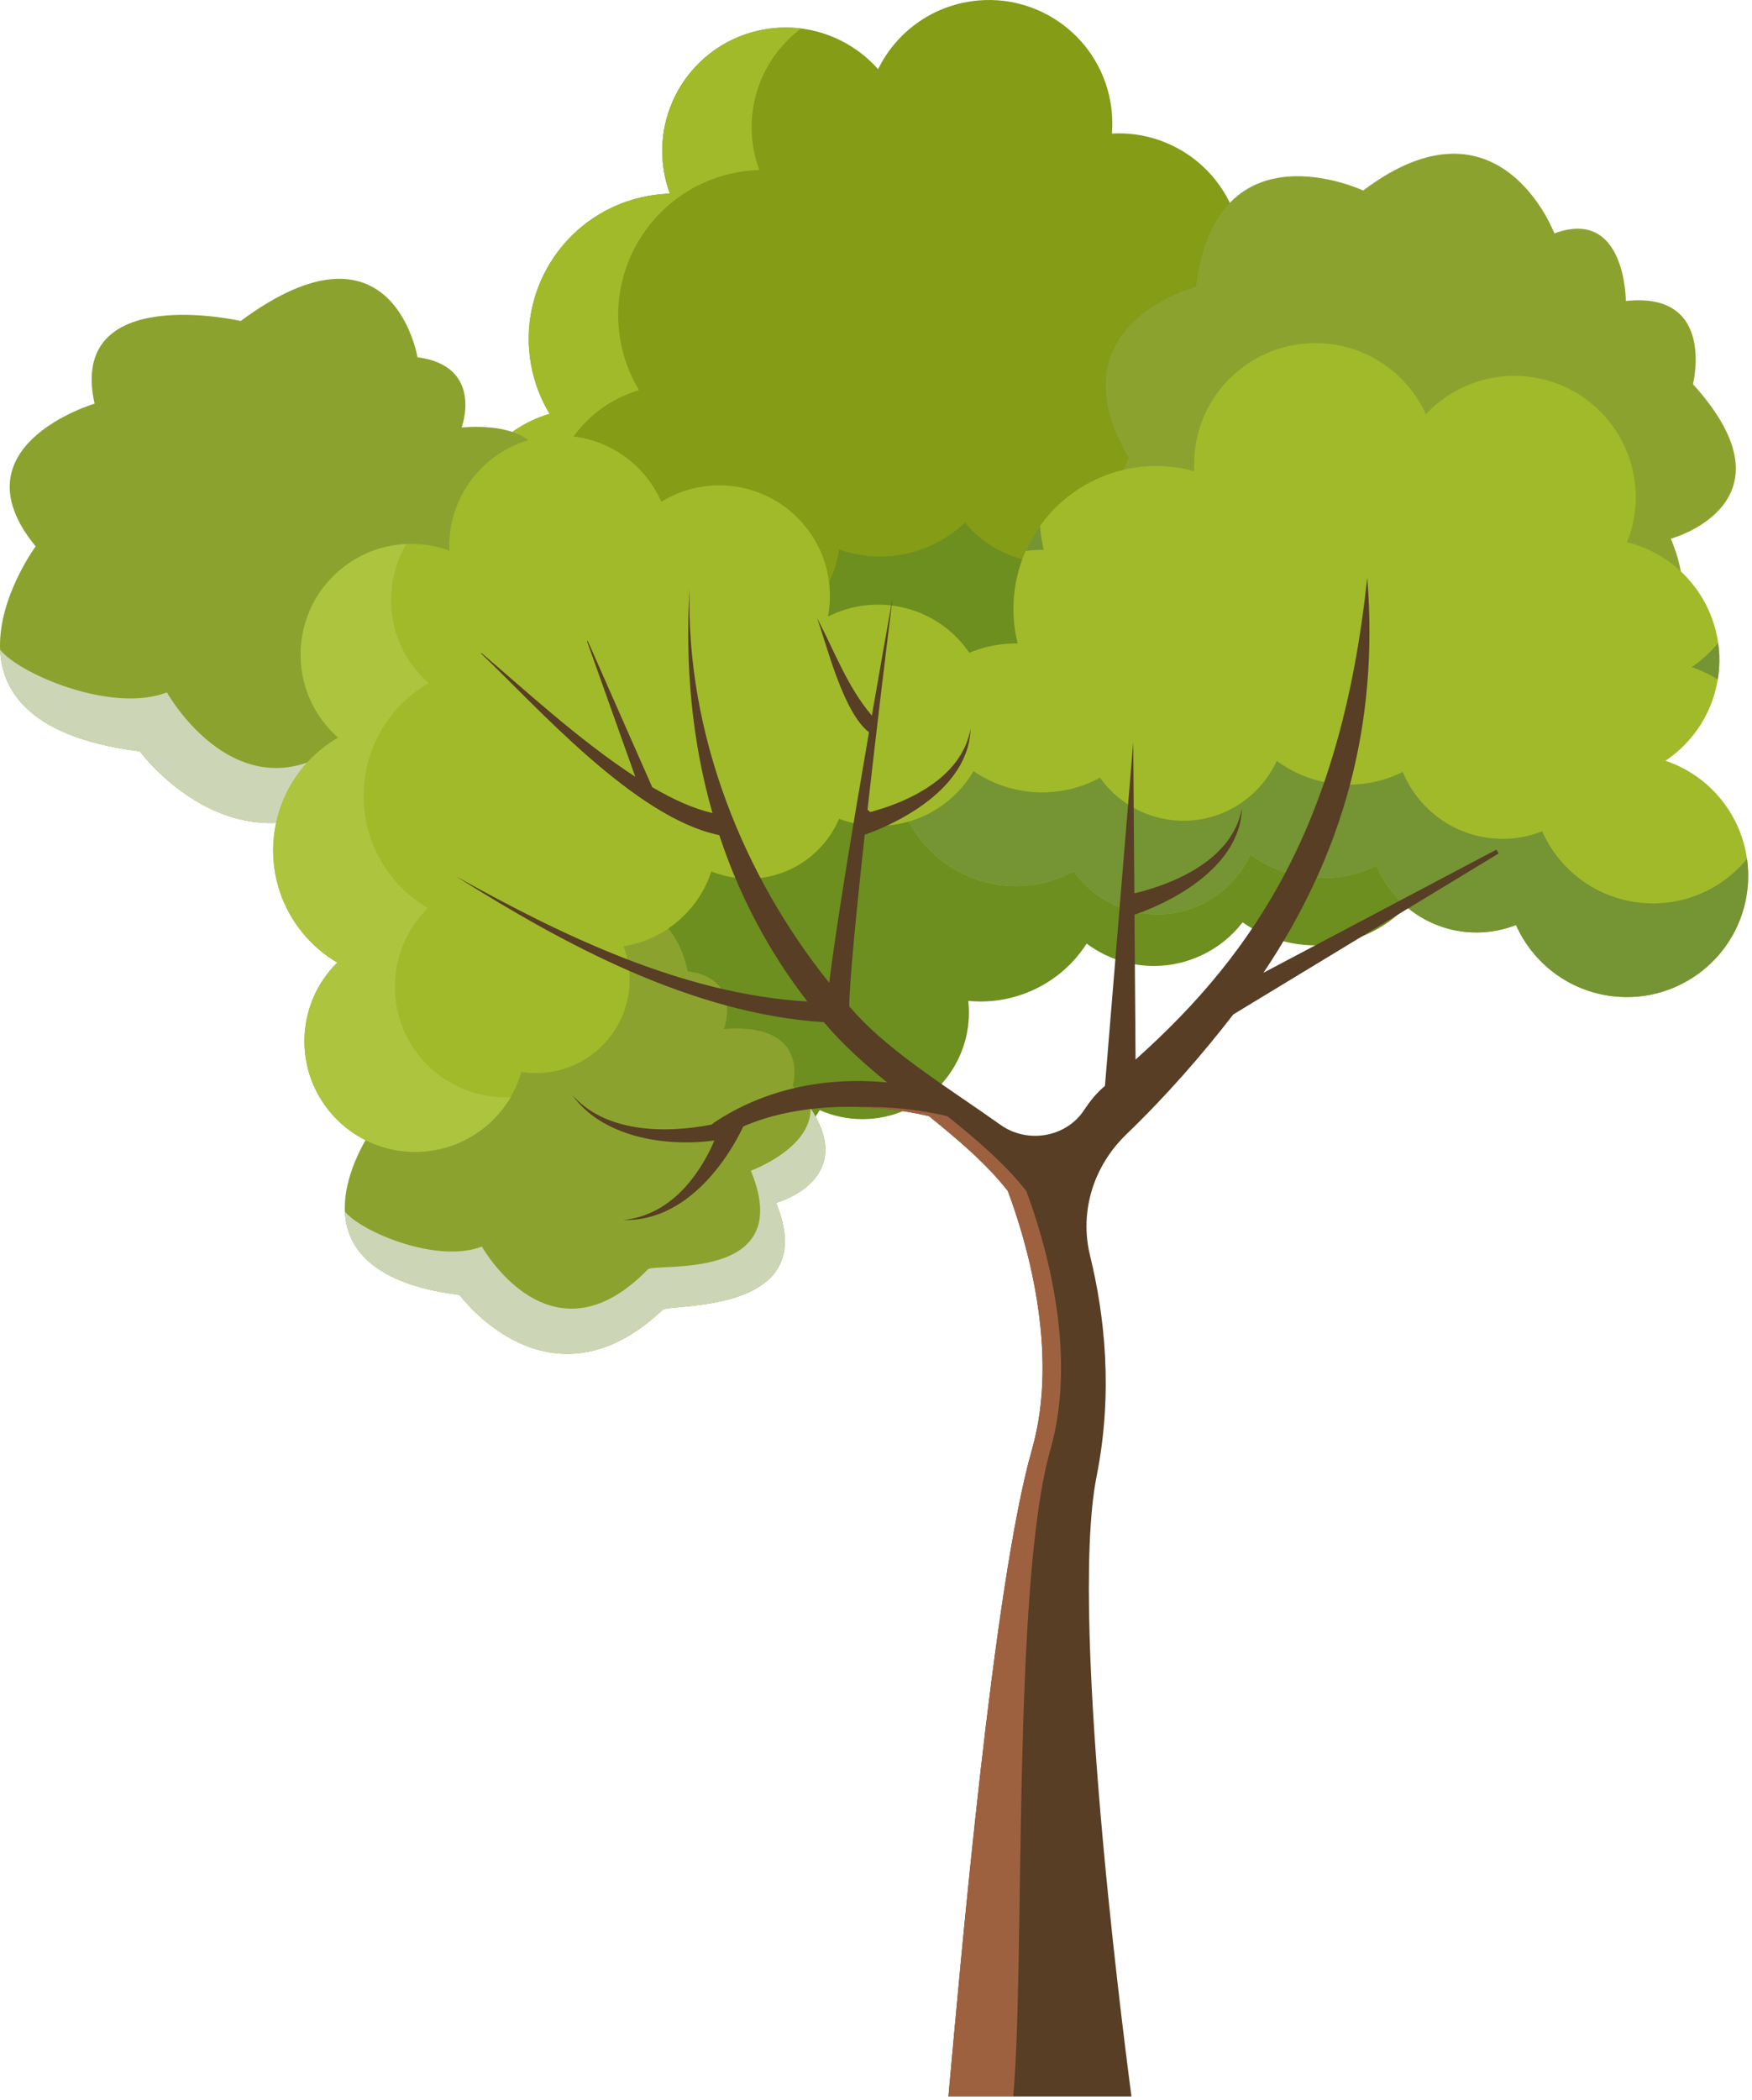
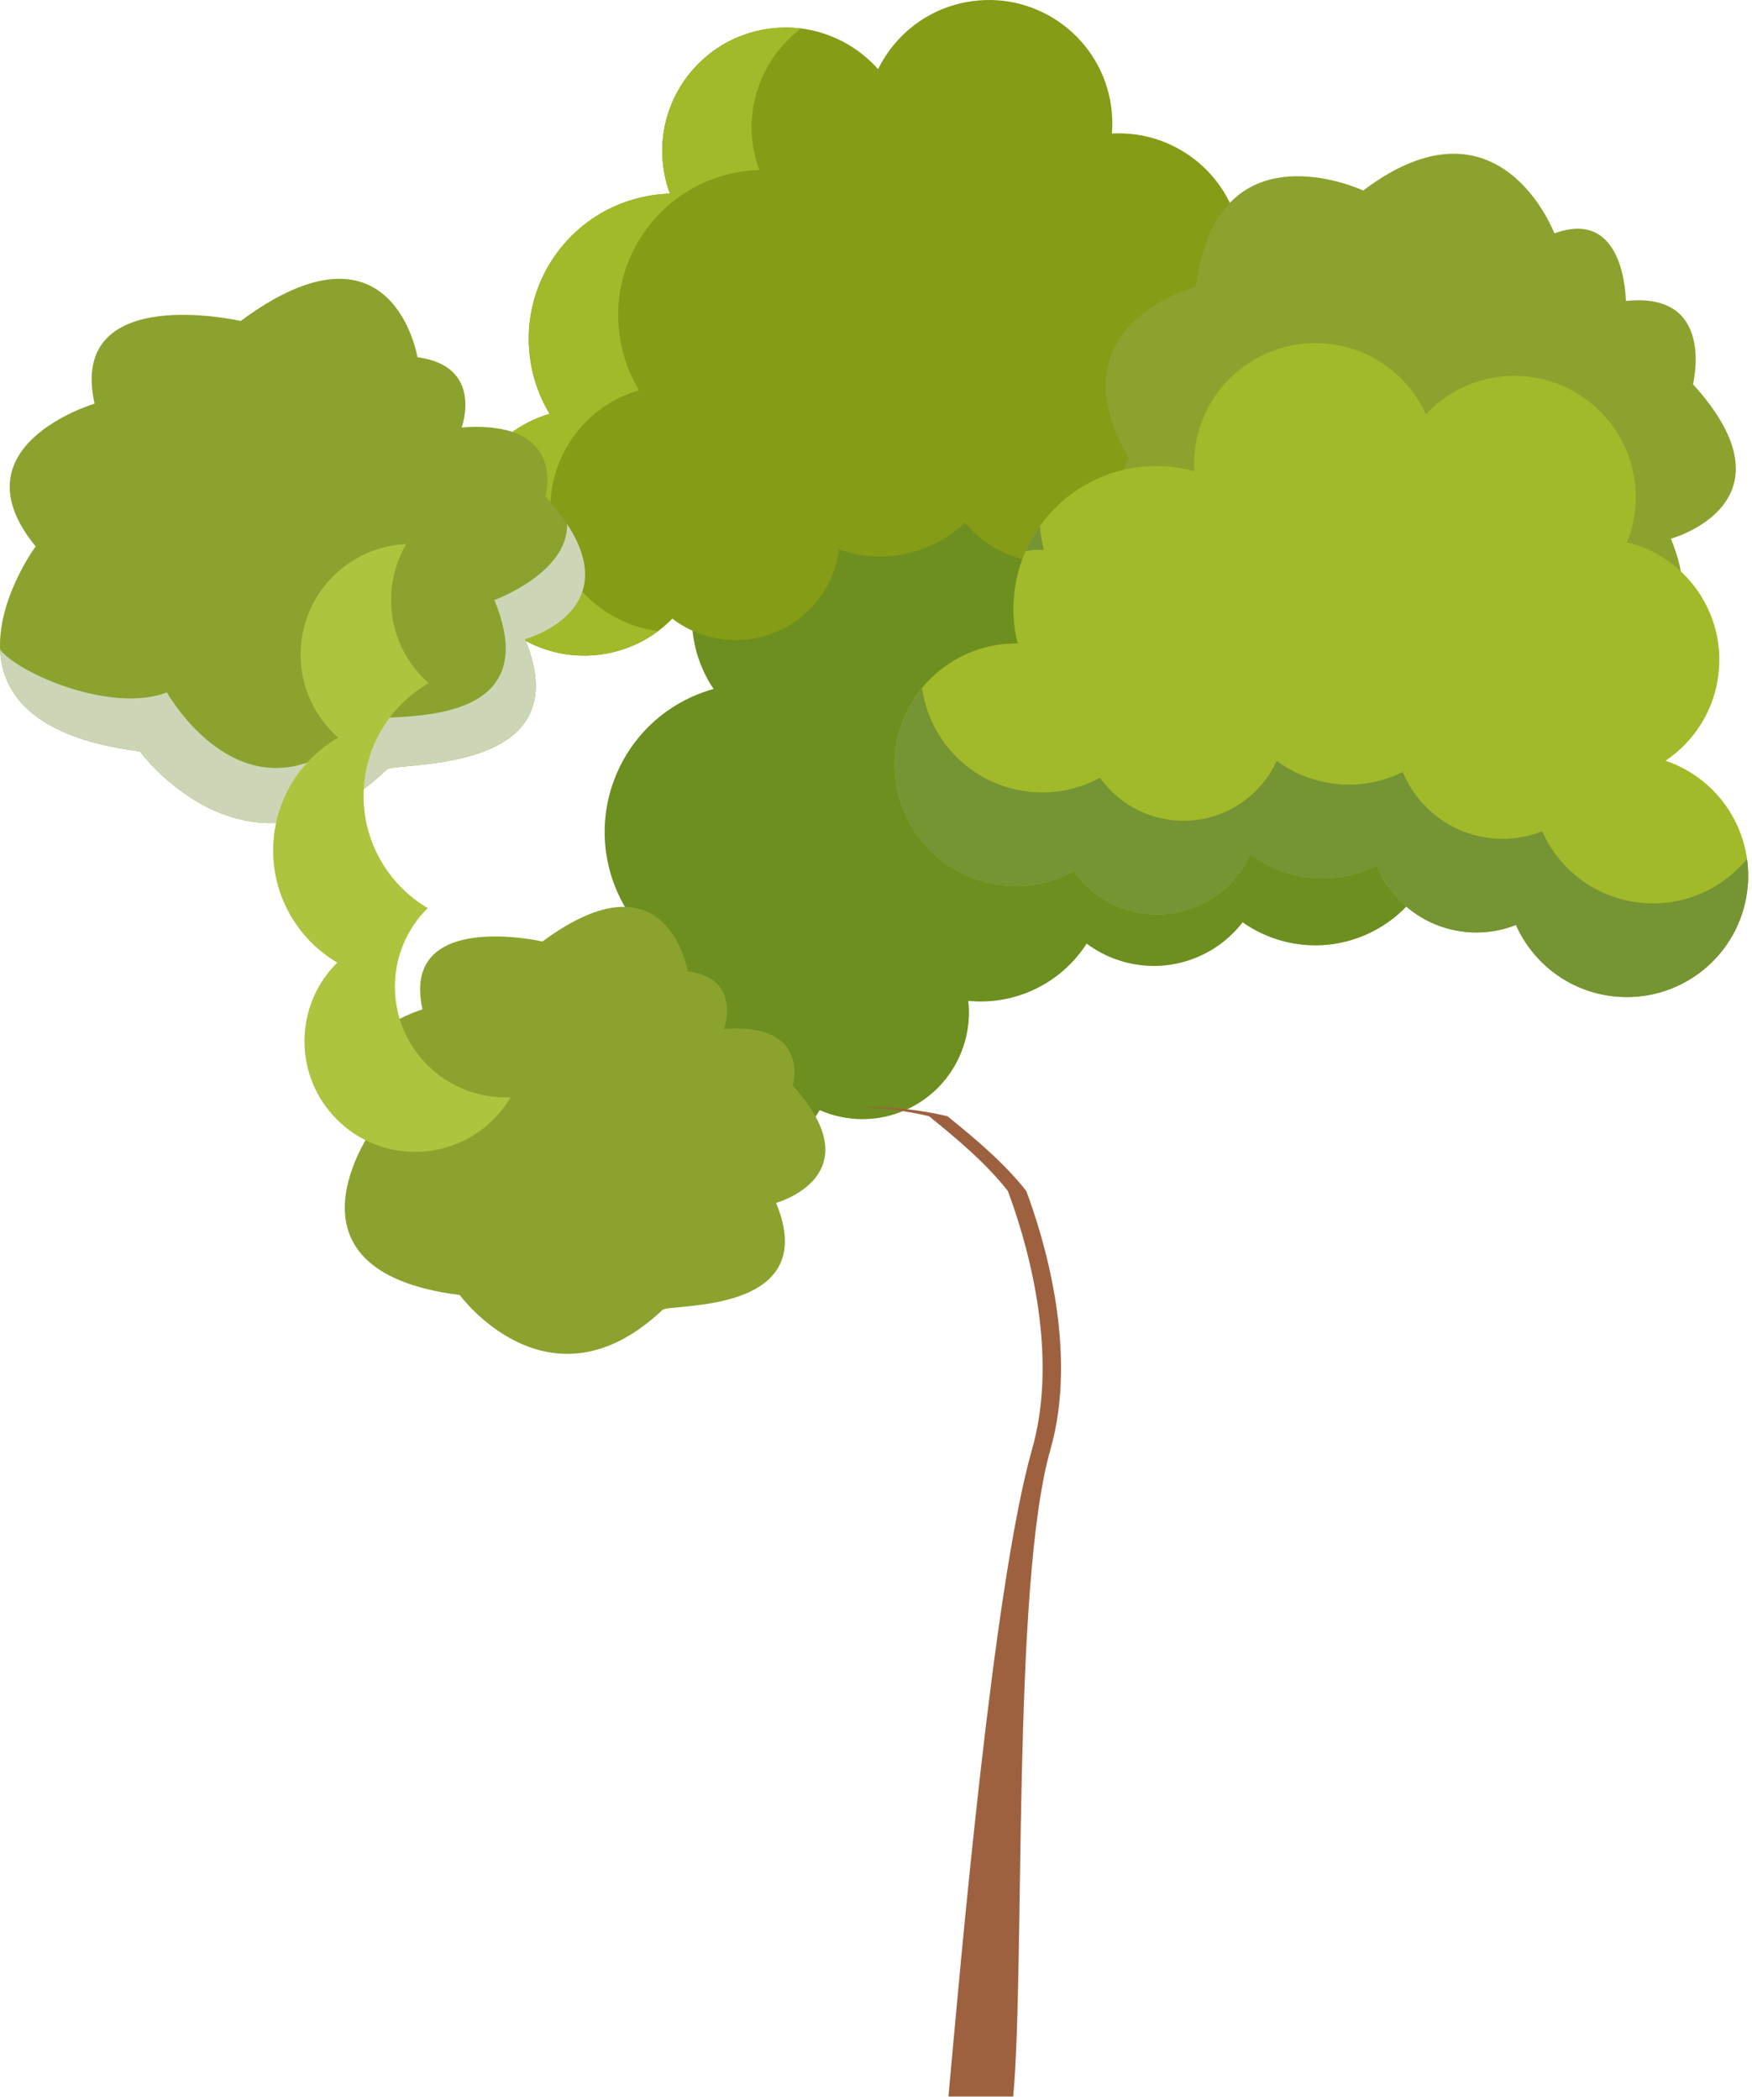
<svg xmlns="http://www.w3.org/2000/svg" width="388" height="465" viewBox="0 0 388 465" fill="none">
  <path d="M143.495 207.428C140.777 204.699 138.491 201.449 136.815 197.732C129.353 181.185 136.726 161.726 153.278 154.267C154.841 153.562 156.428 152.994 158.033 152.55C157.157 151.254 156.375 149.868 155.712 148.394C149.375 134.34 155.635 117.812 169.699 111.477C178.955 107.304 189.289 108.6 197.077 113.975C198.901 105.64 204.509 98.24 212.888 94.463C226.947 88.129 243.487 94.386 249.823 108.44C250.866 110.749 251.559 113.123 251.938 115.503C265.197 111.43 279.717 117.752 285.562 130.723C289.062 138.484 288.713 146.997 285.337 154.131C297.963 151.366 311.222 157.689 316.747 169.937C323.084 183.991 316.824 200.52 302.76 206.854C293.427 211.057 283.004 209.708 275.193 204.22C272.783 207.346 269.591 209.944 265.736 211.679C257.208 215.521 247.656 214.154 240.65 208.932C237.831 213.325 233.757 216.977 228.641 219.286C224.021 221.364 219.142 222.08 214.44 221.613C215.541 231.505 210.253 241.403 200.689 245.713C194.353 248.567 187.424 248.395 181.526 245.808C178.701 250.579 174.431 254.564 168.989 257.02C154.93 263.355 138.39 257.097 132.054 243.043C126.114 229.865 131.248 214.509 143.507 207.428H143.495Z" fill="#6C8F1F" />
  <path d="M121.714 91.639C119.766 88.413 118.35 84.79 117.628 80.865C114.4 63.395 125.954 46.623 143.43 43.397C145.082 43.095 146.722 42.923 148.351 42.87C147.824 41.432 147.403 39.934 147.113 38.377C144.371 23.541 154.184 9.292 169.024 6.551C178.796 4.745 188.312 8.386 194.459 15.313C198.137 7.818 205.196 2.093 214.043 0.459C228.883 -2.282 243.137 7.528 245.879 22.363C246.329 24.796 246.436 27.218 246.241 29.574C259.79 28.798 272.119 38.193 274.648 51.88C276.164 60.074 273.843 68.083 268.969 74.075C281.612 74.394 292.74 83.499 295.126 96.422C297.868 111.258 288.055 125.507 273.215 128.248C263.361 130.066 253.773 126.354 247.632 119.309C244.612 121.719 240.97 123.441 236.902 124.193C227.9 125.857 219.142 122.328 213.7 115.734C209.992 119.25 205.267 121.772 199.866 122.766C194.992 123.666 190.183 123.205 185.825 121.665C184.563 131.321 177.226 139.496 167.129 141.361C160.443 142.593 153.9 140.811 148.896 136.98C145.094 140.858 140.108 143.646 134.357 144.712C119.517 147.453 105.263 137.643 102.521 122.808C99.951 108.896 108.419 95.505 121.72 91.627L121.714 91.639Z" fill="#849C16" />
  <path d="M102.515 122.82C105.257 137.655 119.505 147.465 134.351 144.724C138.639 143.93 142.506 142.178 145.769 139.727C134.274 138.277 124.533 129.568 122.318 117.575C119.754 103.663 128.216 90.266 141.523 86.4C139.574 83.168 138.159 79.55 137.437 75.625C134.209 58.161 145.763 41.384 163.239 38.164C164.885 37.862 166.531 37.684 168.154 37.637C167.627 36.204 167.206 34.7 166.916 33.144C164.968 22.588 169.368 12.335 177.41 6.314C174.686 5.977 171.873 6.042 169.03 6.563C154.184 9.304 144.377 23.547 147.119 38.383C147.403 39.94 147.824 41.443 148.351 42.876C146.728 42.929 145.082 43.101 143.436 43.403C125.96 46.629 114.412 63.401 117.64 80.865C118.368 84.79 119.777 88.413 121.726 91.639C108.425 95.511 99.957 108.908 102.527 122.814L102.515 122.82Z" fill="#A1BA29" />
  <path d="M336.906 150.502C339.008 148.524 383.624 152.13 370.039 119.28C370.039 119.28 398.831 111.406 374.93 85.074C374.93 85.074 380.112 64.46 360.06 66.645C360.06 66.645 360.06 45.812 344.237 51.679C344.237 51.679 332.061 19.386 301.895 42.183C301.895 42.183 269.336 26.904 264.877 63.489C264.877 63.489 232.679 71.825 249.971 101.395C249.971 101.395 229.807 141.799 277.698 146.162C277.698 146.162 303.772 181.724 336.906 150.508V150.502Z" fill="#8BA32E" />
  <path d="M85.673 170.387C87.615 168.558 128.832 171.891 116.283 141.545C116.283 141.545 142.879 134.269 120.802 109.944C120.802 109.944 125.818 92.888 102.237 94.647C102.237 94.647 107.294 81.072 92.454 79.095C92.454 79.095 87.005 46.108 53.309 71.067C53.309 71.067 14.917 62.288 20.94 89.378C20.94 89.378 -10.423 98.66 7.894 120.979C7.894 120.979 -20.709 159.855 30.978 166.373C30.978 166.373 55.068 199.229 85.679 170.387H85.673Z" fill="#8BA32E" />
  <g style="mix-blend-mode:multiply">
    <path d="M0.024 143.865C0.462 153.592 7.278 163.384 30.978 166.367C30.978 166.367 55.068 199.229 85.679 170.381C87.621 168.552 128.838 171.885 116.289 141.539C116.289 141.539 138.36 135.506 125.599 116.041C125.794 126.94 109.485 132.86 109.485 132.86C122.034 163.212 83.565 157.558 81.705 159.47C55.489 186.454 36.959 153.314 36.959 153.314C24.784 158.014 4.282 149.235 0.024 143.865Z" fill="#CCD6B6" />
  </g>
  <path d="M146.728 290.036C148.321 288.532 182.177 291.273 171.873 266.344C171.873 266.344 193.719 260.371 175.58 240.391C175.58 240.391 179.701 226.384 160.331 227.823C160.331 227.823 164.482 216.675 152.295 215.053C152.295 215.053 147.824 187.957 120.144 208.464C120.144 208.464 88.616 201.254 93.561 223.501C93.561 223.501 67.8 231.12 82.842 249.454C82.842 249.454 59.35 281.381 101.804 286.739C101.804 286.739 121.589 313.722 146.728 290.036Z" fill="#8BA32E" />
  <g style="mix-blend-mode:multiply">
-     <path d="M76.381 268.256C76.737 276.243 82.339 284.288 101.804 286.739C101.804 286.739 121.589 313.728 146.728 290.036C148.321 288.532 182.177 291.268 171.873 266.344C171.873 266.344 190 261.389 179.518 245.405C179.678 254.356 166.288 259.217 166.288 259.217C176.592 284.146 144.999 279.504 143.471 281.073C121.939 303.238 106.719 276.018 106.719 276.018C96.717 279.877 79.881 272.667 76.381 268.256Z" fill="#CCD6B6" />
-   </g>
+     </g>
  <path d="M225.371 142.48C224.471 138.887 224.187 135.074 224.643 131.173C226.651 113.827 242.356 101.389 259.707 103.402C261.347 103.592 262.94 103.905 264.48 104.326C264.397 102.822 264.433 101.295 264.616 99.744C266.322 85.009 279.658 74.448 294.398 76.153C304.104 77.277 311.998 83.44 315.776 91.722C321.396 85.737 329.687 82.392 338.469 83.41C353.209 85.115 363.779 98.447 362.068 113.182C361.789 115.603 361.191 117.906 360.327 120.061C373.284 123.24 382.161 135.631 380.586 149.223C379.644 157.357 375.149 164.218 368.837 168.445C380.627 172.394 388.462 184.163 386.969 196.997C385.264 211.732 371.928 222.294 357.182 220.589C347.393 219.458 339.452 213.195 335.715 204.812C332.18 206.203 328.259 206.777 324.215 206.31C315.273 205.274 308.06 199.431 304.85 191.664C300.349 193.901 295.179 194.908 289.82 194.286C284.982 193.724 280.594 191.906 276.94 189.201C272.966 197.915 263.71 203.48 253.678 202.32C247.034 201.55 241.402 197.986 237.802 192.942C233.111 195.488 227.616 196.672 221.907 196.015C207.167 194.31 196.597 180.978 198.308 166.243C199.907 152.426 211.733 142.279 225.354 142.474L225.371 142.48Z" fill="#A1BA29" />
-   <path d="M380.592 149.229C380.544 149.643 380.479 150.052 380.414 150.46C378.626 149.33 376.695 148.4 374.634 147.713C376.837 146.233 378.815 144.434 380.503 142.368C380.817 144.594 380.864 146.891 380.592 149.229Z" fill="#759433" />
  <path d="M198.326 166.249C198.942 160.956 201.056 156.203 204.201 152.361C205.865 164.171 215.31 173.838 227.717 175.277C233.425 175.94 238.915 174.756 243.611 172.204C247.206 177.248 252.844 180.812 259.488 181.582C269.52 182.742 278.776 177.177 282.749 168.463C286.403 171.168 290.785 172.986 295.629 173.548C300.989 174.17 306.165 173.158 310.659 170.926C313.869 178.693 321.082 184.536 330.024 185.572C334.063 186.039 337.983 185.471 341.525 184.074C345.261 192.463 353.203 198.72 362.992 199.851C372.437 200.946 381.302 196.997 386.899 190.148C387.212 192.374 387.254 194.671 386.981 197.003C385.276 211.738 371.94 222.299 357.194 220.595C347.405 219.464 339.464 213.2 335.727 204.818C332.192 206.209 328.271 206.783 324.227 206.315C315.284 205.279 308.072 199.436 304.862 191.669C300.361 193.907 295.191 194.914 289.832 194.292C284.994 193.73 280.606 191.912 276.952 189.207C272.978 197.921 263.722 203.486 253.69 202.325C247.046 201.556 241.414 197.992 237.814 192.948C233.123 195.494 227.628 196.678 221.919 196.021C207.179 194.316 196.609 180.984 198.32 166.249H198.326Z" fill="#759433" />
  <path d="M230.316 116.45C230.453 118.256 230.737 120.02 231.163 121.742C229.801 121.725 228.457 121.813 227.142 121.991C228.013 120.026 229.085 118.173 230.316 116.45Z" fill="#759433" />
-   <path d="M74.694 213.135C71.78 211.418 69.121 209.163 66.877 206.381C56.88 193.978 58.835 175.822 71.247 165.829C72.42 164.887 73.639 164.047 74.901 163.318C73.87 162.407 72.899 161.406 72.005 160.299C63.513 149.762 65.177 134.34 75.712 125.857C82.653 120.268 91.713 119.078 99.513 121.926C99.216 114.443 102.343 106.919 108.626 101.863C119.167 93.374 134.594 95.037 143.086 105.569C144.478 107.298 145.597 109.162 146.45 111.104C156.807 104.716 170.54 106.877 178.375 116.592C183.065 122.411 184.652 129.717 183.361 136.525C193.47 131.386 206.137 133.825 213.534 143.007C222.026 153.545 220.362 168.966 209.821 177.45C202.821 183.085 193.671 184.24 185.825 181.303C184.469 184.494 182.331 187.407 179.441 189.734C173.045 194.884 164.63 195.831 157.53 192.948C156.108 197.299 153.456 201.307 149.618 204.397C146.16 207.186 142.168 208.873 138.07 209.512C141.191 217.67 138.893 227.243 131.722 233.021C126.973 236.845 121.051 238.23 115.466 237.336C114.122 242.013 111.38 246.341 107.294 249.626C96.753 258.115 81.326 256.452 72.834 245.92C64.869 236.04 65.834 221.867 74.676 213.141L74.694 213.135Z" fill="#A1BA29" />
  <path d="M74.694 213.141C65.852 221.861 64.887 236.04 72.852 245.92C81.344 256.458 96.77 258.115 107.312 249.632C109.692 247.714 111.617 245.447 113.074 242.954C105.547 243.292 97.967 240.166 92.88 233.849C84.921 223.975 85.88 209.796 94.728 201.07C91.814 199.353 89.149 197.098 86.905 194.316C76.902 181.913 78.863 163.751 91.269 153.764C92.436 152.822 93.662 151.988 94.929 151.253C93.898 150.342 92.927 149.341 92.033 148.234C85.46 140.082 84.968 129 89.972 120.469C84.939 120.694 79.929 122.459 75.712 125.863C65.171 134.346 63.513 149.773 72.005 160.305C72.899 161.412 73.865 162.413 74.895 163.324C73.633 164.058 72.414 164.893 71.241 165.834C58.829 175.827 56.874 193.984 66.871 206.386C69.115 209.175 71.774 211.424 74.688 213.141H74.694Z" fill="#ADC43F" />
-   <path d="M157.595 249.034L158.027 248.643C169.391 241.024 182.876 238.378 196.449 239.674C191.32 235.454 186.441 231.108 182.467 226.337C153.094 224.431 124.758 209.021 100.951 194.014C124.16 206.99 151.211 220.156 178.813 221.761C170.031 210.412 163.606 198.01 159.294 184.915C140.569 181.096 118.652 156.167 106.518 144.682L106.625 144.587C115.105 151.745 128.074 163.816 140.694 171.991L130.005 142L130.176 141.941L144.442 174.3C149.085 177.017 153.615 179.077 157.785 180.025C153.254 164.2 151.697 147.441 152.715 130.35C151.868 162.632 164.766 194.156 183.646 217.611C183.841 215.912 184.09 214.242 184.303 212.561C184.842 208.713 185.404 204.883 186.003 201.052C187.187 193.398 188.436 185.761 189.722 178.124C190.616 172.79 191.528 167.462 192.446 162.134C186.76 157.724 183.237 143.279 180.957 136.856C184.842 144.256 187.649 152.053 193.079 158.458C194.589 149.762 196.117 141.065 197.675 132.375C195.744 148.003 193.879 163.638 192.12 179.279L192.736 179.811C192.967 179.752 193.198 179.687 193.429 179.622C194.808 179.231 196.176 178.787 197.521 178.284C200.203 177.272 202.809 176.052 205.195 174.519C206.386 173.749 207.535 172.921 208.595 171.997C209.649 171.068 210.626 170.055 211.497 168.96C212.349 167.853 213.078 166.657 213.682 165.396C214.268 164.129 214.665 162.78 214.949 161.4C214.872 162.797 214.677 164.212 214.274 165.586C213.853 166.953 213.291 168.297 212.563 169.576C211.822 170.843 210.952 172.05 209.975 173.187C208.992 174.318 207.908 175.36 206.759 176.348C204.455 178.314 201.873 179.983 199.173 181.439C197.817 182.168 196.431 182.831 195.004 183.446C194.293 183.754 193.571 184.044 192.842 184.328L191.735 184.737C191.658 184.767 191.581 184.79 191.504 184.82C190.894 190.367 190.302 195.914 189.751 201.461C189.36 205.303 189.005 209.139 188.679 212.975C188.543 214.887 188.354 216.811 188.259 218.706L188.099 221.553V222.85C188.638 223.466 189.189 224.075 189.739 224.679C197.971 233.589 210.744 241.344 221.576 249.064C227.533 253.308 236.078 251.822 240.022 245.879C241.308 243.937 242.735 242.072 244.701 240.444L250.966 164.325L251.215 197.796L251.458 197.743C252.151 197.577 252.844 197.4 253.53 197.204C254.91 196.814 256.278 196.37 257.622 195.867C260.305 194.854 262.911 193.635 265.297 192.101C266.488 191.332 267.636 190.503 268.697 189.579C269.751 188.65 270.728 187.638 271.598 186.543C272.451 185.435 273.179 184.246 273.784 182.979C274.37 181.712 274.766 180.362 275.051 178.983C274.974 180.38 274.778 181.795 274.376 183.168C273.955 184.536 273.393 185.879 272.664 187.158C271.924 188.425 271.053 189.633 270.076 190.769C269.093 191.9 268.01 192.942 266.861 193.931C264.557 195.896 261.975 197.566 259.275 199.022C257.919 199.75 256.533 200.413 255.106 201.029C254.395 201.337 253.673 201.627 252.944 201.911L251.837 202.319C251.635 202.39 251.446 202.455 251.245 202.521L251.482 234.607C278.687 210.294 297.104 181.416 302.795 127.893C305.413 160.613 297.394 189.207 279.806 215.385L331.386 188.129L331.907 188.964L273.138 224.608C266.274 233.476 258.44 242.492 249.456 251.153C242.083 258.263 239.039 268.363 241.402 278.006C244.594 291.054 246.584 308.181 242.859 326.864C236.315 359.726 250.57 463.829 250.57 464.19H210.04C212.693 434.952 219.989 350.852 228.534 320.98C234.817 299.011 226.994 273.815 223.186 263.686C218.478 257.689 212.225 252.367 205.729 247.134C192.227 243.943 176.297 244.286 164.595 249.431C164.518 249.596 164.441 249.756 164.364 249.922L163.86 250.928C163.517 251.591 163.162 252.243 162.789 252.888C162.048 254.178 161.249 255.434 160.396 256.647C158.679 259.074 156.742 261.383 154.498 263.414C153.373 264.426 152.194 265.379 150.927 266.22C149.654 267.06 148.309 267.8 146.912 268.416C145.502 269.014 144.028 269.464 142.536 269.772C141.037 270.068 139.515 270.163 138.011 270.151C139.503 269.967 140.966 269.677 142.364 269.203C143.749 268.718 145.076 268.114 146.308 267.38C147.534 266.634 148.671 265.782 149.725 264.858C150.779 263.923 151.732 262.905 152.626 261.839C154.403 259.708 155.866 257.352 157.109 254.913C157.506 254.125 157.873 253.326 158.217 252.521C147.161 254.048 133.214 251.674 126.718 242.415C134.014 250.763 147.131 251.035 157.583 249.01L157.595 249.034Z" fill="#573E25" />
  <path d="M205.734 247.146C200.754 245.968 195.436 245.275 190.13 245.127C196.775 244.961 203.555 245.666 209.815 247.146C216.311 252.379 222.565 257.701 227.273 263.698C231.08 273.827 238.903 299.023 232.62 320.992C224.081 350.864 227.048 434.964 224.389 464.203H210.046C212.699 434.964 219.995 350.864 228.54 320.992C234.823 299.023 227 273.827 223.192 263.698C218.484 257.701 212.231 252.379 205.734 247.146Z" fill="#9E6140" />
</svg>